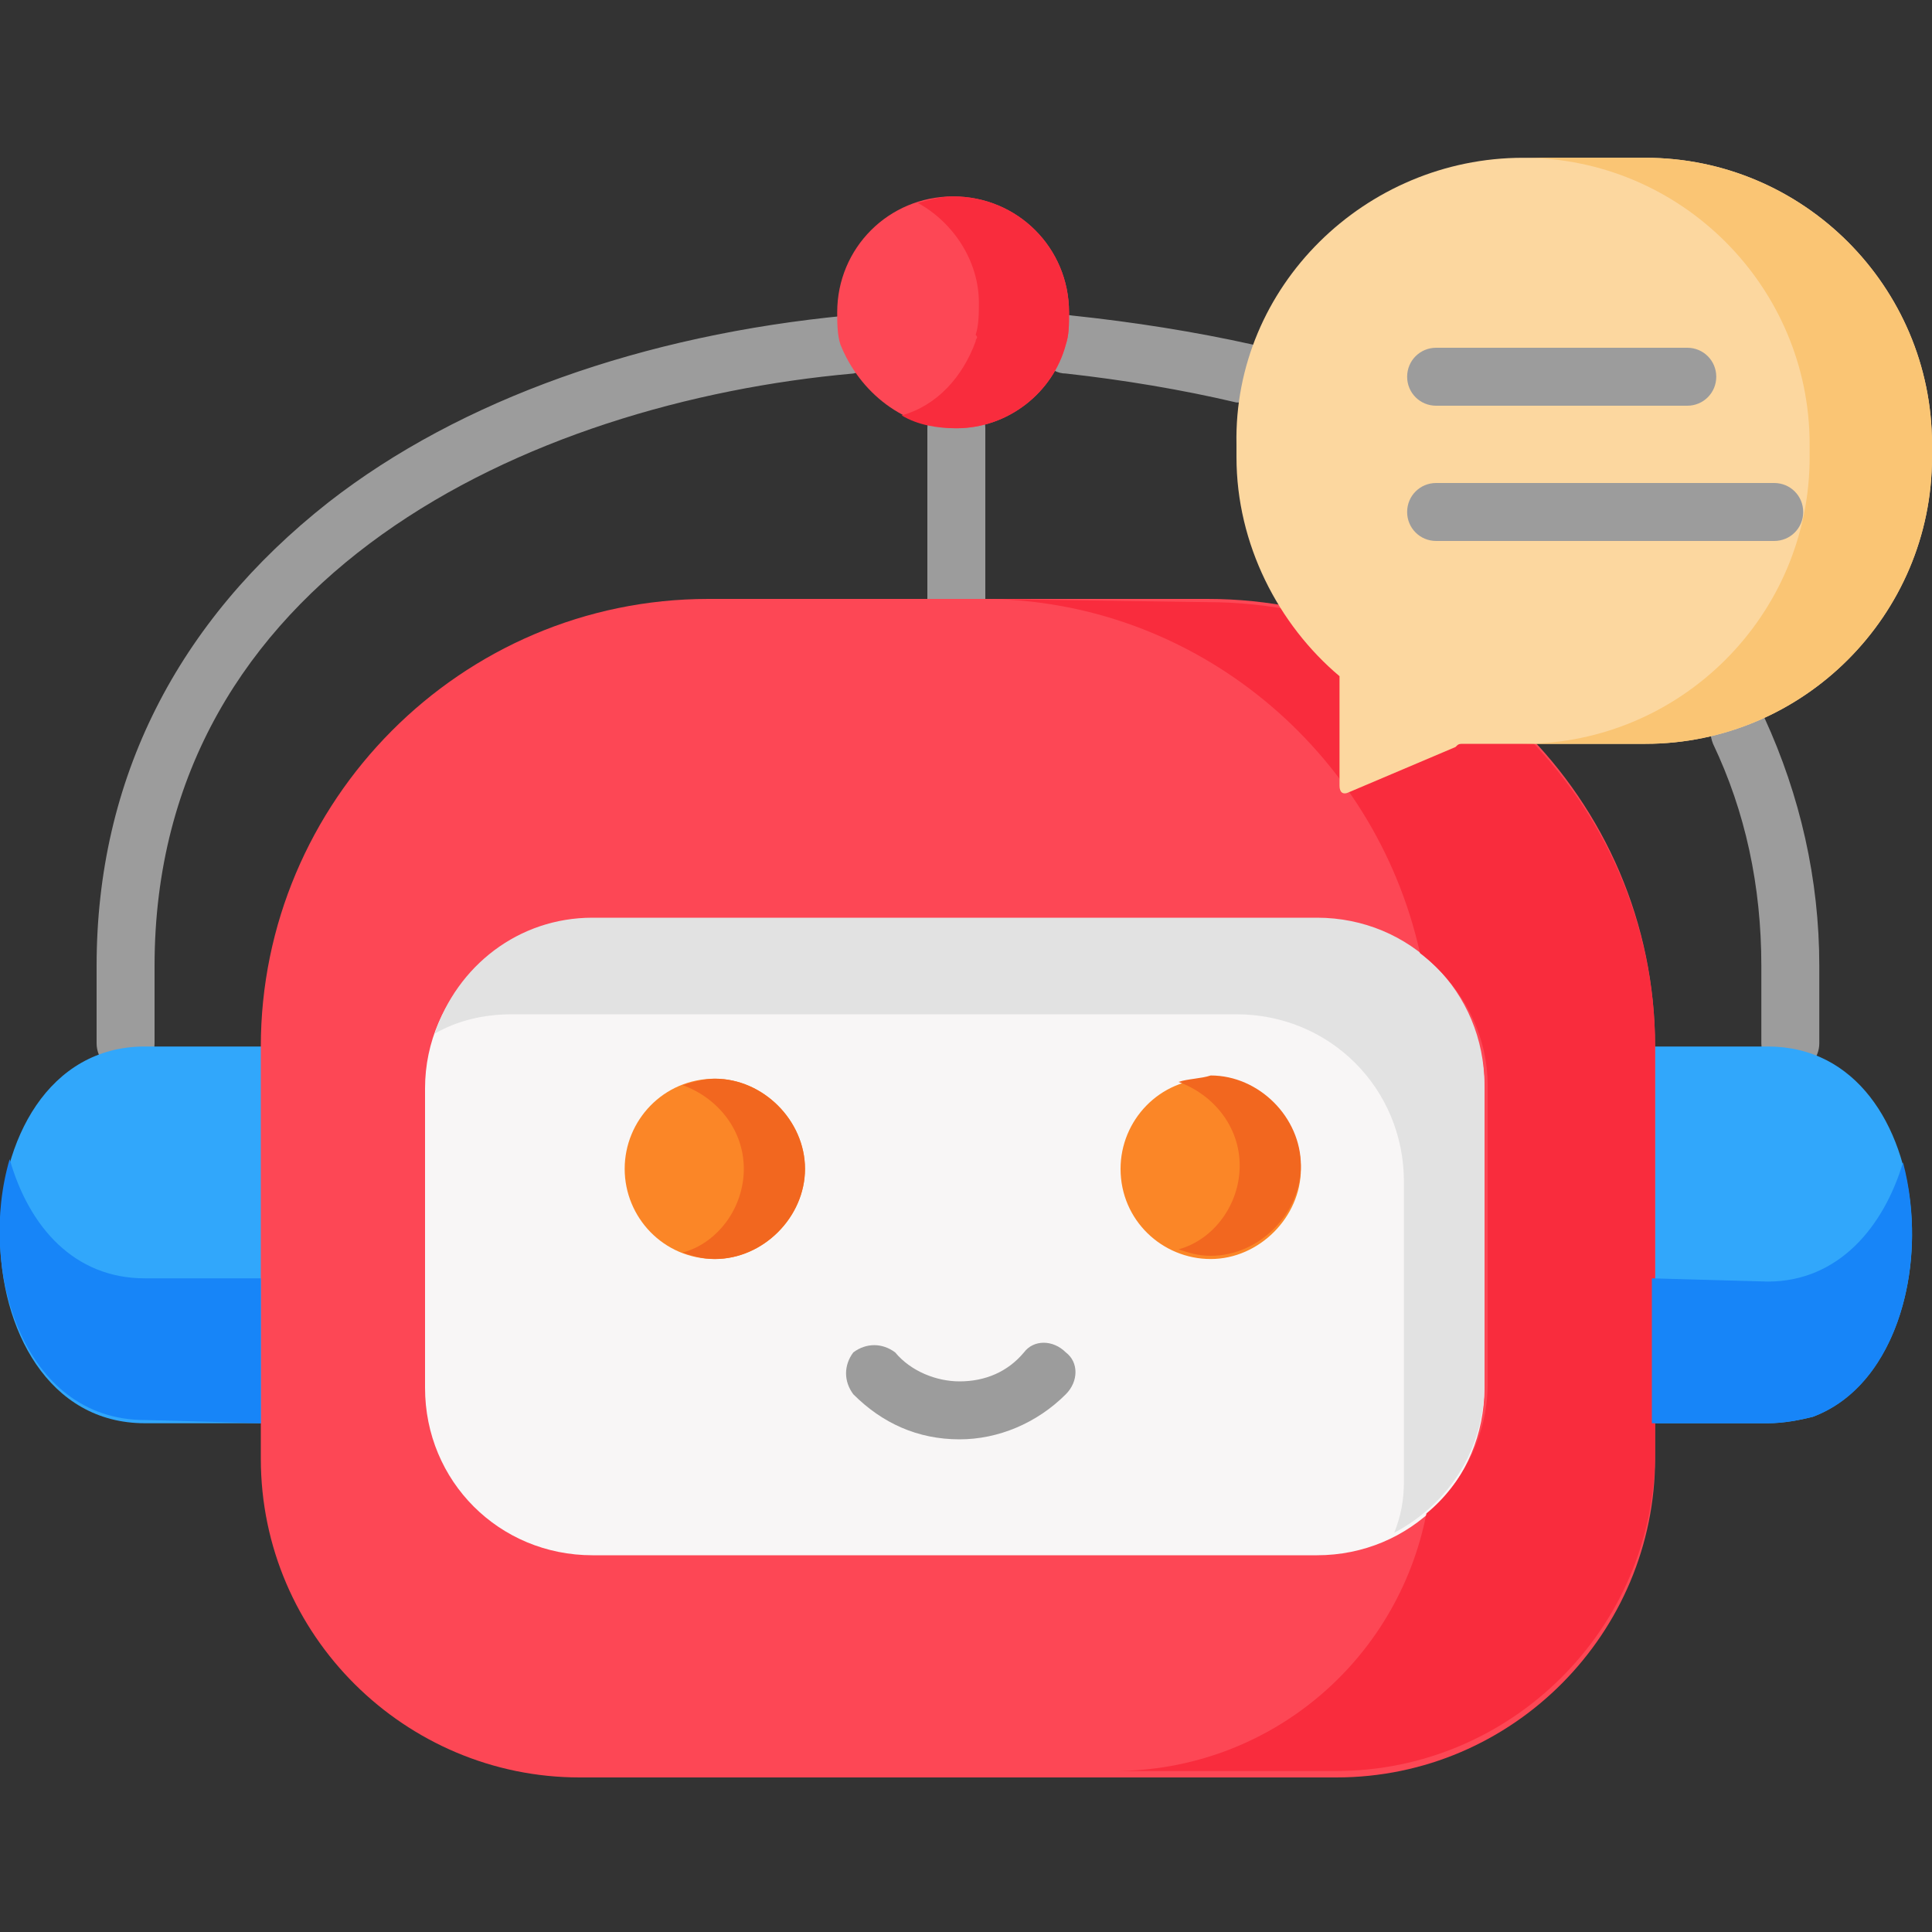
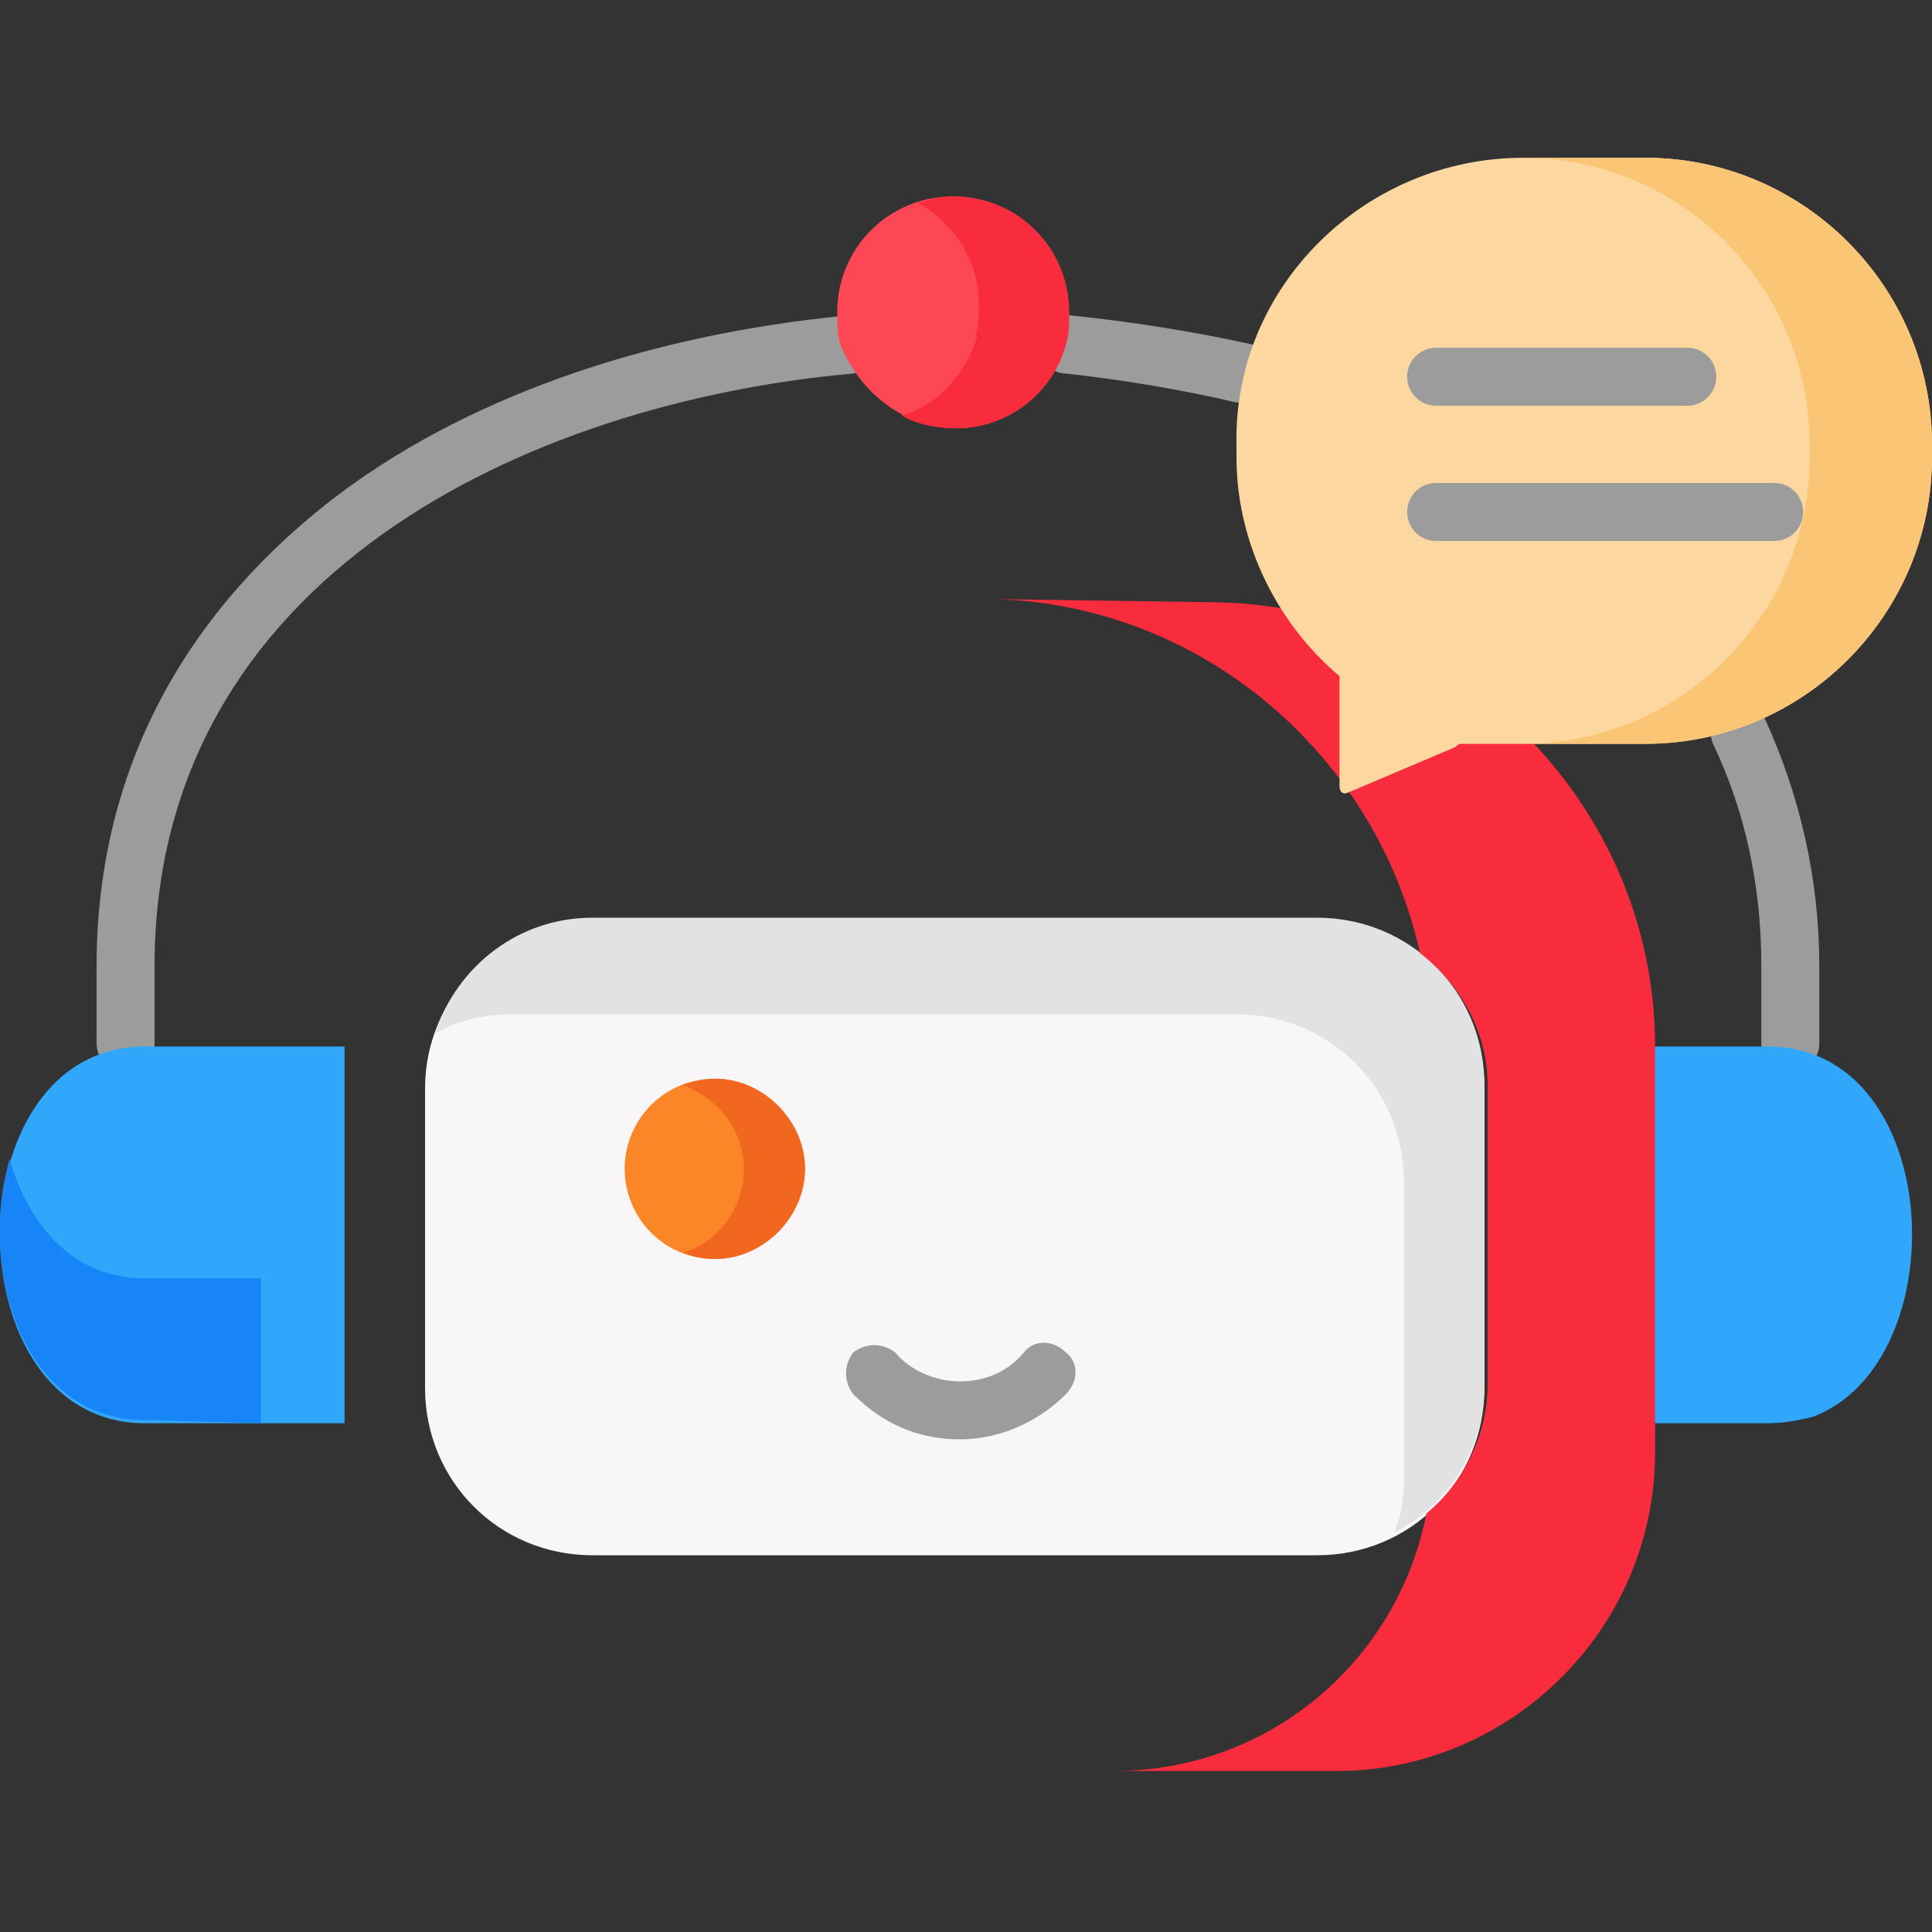
<svg xmlns="http://www.w3.org/2000/svg" id="Capa_1" x="0px" y="0px" width="60px" height="60px" viewBox="0 0 60 60" style="enable-background:new 0 0 60 60;" xml:space="preserve">
  <rect x="0" y="0" width="60" height="60" fill="#333333" stroke="none" />
  <style type="text/css">	.st0{fill:#9C9C9C;}	.st1{fill-rule:evenodd;clip-rule:evenodd;fill:#31A7FB;}	.st2{fill-rule:evenodd;clip-rule:evenodd;fill:#FD4755;}	.st3{fill-rule:evenodd;clip-rule:evenodd;fill:#F8F6F6;}	.st4{fill-rule:evenodd;clip-rule:evenodd;fill:#E2E2E2;}	.st5{fill-rule:evenodd;clip-rule:evenodd;fill:#F92C3D;}	.st6{fill-rule:evenodd;clip-rule:evenodd;fill:#1785F8;}	.st7{fill-rule:evenodd;clip-rule:evenodd;fill:#FCD79F;}	.st8{fill-rule:evenodd;clip-rule:evenodd;fill:#FAC574;}	.st9{fill-rule:evenodd;clip-rule:evenodd;fill:#FB8627;}	.st10{fill-rule:evenodd;clip-rule:evenodd;fill:#F2671F;}</style>
  <g>
    <g>
-       <path class="st0" d="M29.7,19.5c-0.5,0-0.9-0.4-0.9-0.9v-5.3c0-0.5,0.4-0.9,0.9-0.9c0.5,0,0.9,0.4,0.9,0.9v5.3   C30.6,19.1,30.2,19.5,29.7,19.5L29.7,19.5z" />
-     </g>
+       </g>
    <g>
      <path class="st0" d="M55.6,33.3c-0.5,0-0.9-0.4-0.9-0.9V30c0-2.5-0.5-4.8-1.5-6.9c-0.2-0.5,0-1,0.4-1.2c0.5-0.2,1,0,1.2,0.4   c1.1,2.4,1.7,5,1.7,7.7v2.4C56.5,32.9,56.1,33.3,55.6,33.3z M3.9,33.3c-0.5,0-0.9-0.4-0.9-0.9V30c0-5.8,2.5-10.7,7.2-14.4   c4.1-3.2,9.8-5.2,16.1-5.8c0.5,0,0.9,0.3,1,0.8c0,0.5-0.3,0.9-0.8,1C16.4,12.5,4.8,17.9,4.8,30v2.4C4.8,32.9,4.4,33.3,3.9,33.3z    M38.6,12.5c-0.1,0-0.1,0-0.2,0c-1.7-0.4-3.5-0.7-5.3-0.9c-0.5,0-0.9-0.5-0.8-1c0-0.5,0.5-0.9,1-0.8c1.9,0.2,3.8,0.5,5.6,0.9   c0.5,0.1,0.8,0.6,0.7,1.1C39.4,12.2,39,12.5,38.6,12.5z" />
    </g>
    <g>
      <path class="st1" d="M10.7,44.2V32.5c0,0,0,0,0,0H4.5c-6,0-6,11.7,0,11.7H10.7z" />
    </g>
    <g>
      <path class="st1" d="M48.7,32.5v11.7h6.2c0.5,0,1-0.1,1.4-0.2c4.5-1.7,4.1-11.5-1.4-11.5L48.7,32.5L48.7,32.5z" />
    </g>
    <g>
-       <path class="st2" d="M22,18.6h15.5c7.6,0,13.9,6.2,13.9,13.9v12.8c0,5.4-4.4,9.9-9.9,9.9H18c-5.4,0-9.9-4.4-9.9-9.9V32.5   C8.1,24.9,14.3,18.6,22,18.6L22,18.6z" />
-     </g>
+       </g>
    <g>
      <path class="st3" d="M18.4,28.6h22.5c2.9,0,5.2,2.3,5.2,5.2v9.3c0,2.9-2.3,5.2-5.2,5.2H18.4c-2.9,0-5.2-2.3-5.2-5.2v-9.3   C13.2,30.9,15.6,28.6,18.4,28.6L18.4,28.6z" />
    </g>
    <g>
      <path class="st2" d="M29.7,13.3c1.6,0,3-1.1,3.4-2.6c0.1-0.3,0.1-0.6,0.1-1c0-2-1.6-3.6-3.6-3.6s-3.6,1.6-3.6,3.6   c0,0.3,0,0.7,0.1,1C26.7,12.2,28.1,13.3,29.7,13.3L29.7,13.3z" />
    </g>
    <g>
      <path class="st4" d="M15.9,31.5h22.5c2.9,0,5.2,2.3,5.2,5.2V46c0,0.6-0.1,1.1-0.3,1.6c1.7-0.9,2.8-2.6,2.8-4.6v-9.3   c0-2.9-2.3-5.2-5.2-5.2H18.4c-2.3,0-4.2,1.5-4.9,3.6C14.2,31.7,15,31.5,15.9,31.5L15.9,31.5z" />
    </g>
    <g>
      <path class="st5" d="M30.5,18.6c6.6,0,12.2,4.7,13.6,11c1.3,1,2.1,2.5,2.1,4.1v9.3c0,1.6-0.8,3.1-1.9,4c-0.9,4.6-4.9,8-9.7,8h6.9   c5.4,0,9.9-4.4,9.9-9.9v-1.1V32.5c0,0,0,0,0,0c0-7.6-6.3-13.8-13.9-13.8L30.5,18.6L30.5,18.6z" />
    </g>
    <g>
      <path class="st6" d="M8.1,44.2v-4.5H4.5c-2.2,0-3.6-1.6-4.2-3.7c-1,3.4,0.4,8.1,4.2,8.1L8.1,44.2L8.1,44.2z" />
    </g>
    <g>
-       <path class="st6" d="M51.3,39.7v4.5h3.6c0.5,0,1-0.1,1.4-0.2c2.7-1,3.6-4.9,2.8-7.9c-0.6,2-2,3.7-4.2,3.7L51.3,39.7L51.3,39.7z" />
-     </g>
+       </g>
    <g>
      <path class="st5" d="M30.3,10.6c-0.4,1.1-1.2,2-2.3,2.3c0.5,0.3,1.1,0.4,1.7,0.4c1.6,0,3-1.1,3.4-2.6c0.1-0.3,0.1-0.6,0.1-1   c0-2-1.6-3.6-3.6-3.6c-0.4,0-0.7,0.1-1.1,0.2c1.1,0.6,1.9,1.8,1.9,3.1c0,0.3,0,0.7-0.1,1C30.4,10.5,30.3,10.5,30.3,10.6z" />
    </g>
    <g>
      <path class="st7" d="M47.3,4.9h3.8c4.9,0,8.9,4,8.9,8.9v0.4c0,4.9-4,8.9-8.9,8.9h-3.8h-1.8c-0.2,0-0.2,0-0.3,0.1l-3.3,1.4   c-0.2,0.1-0.3,0-0.3-0.2l0-3.3c0,0,0,0,0-0.1c-1.9-1.6-3.2-4.1-3.2-6.8v-0.4C38.3,8.9,42.4,4.9,47.3,4.9L47.3,4.9z" />
    </g>
    <g>
      <path class="st8" d="M47.3,4.9c4.9,0,8.9,4,8.9,8.9v0.4c0,4.9-4,8.9-8.9,8.9h3.8c4.9,0,8.9-4,8.9-8.9v-0.4c0-4.9-4-8.9-8.9-8.9   H47.3z" />
    </g>
    <g>
      <path class="st9" d="M22.2,39.1c1.5,0,2.8-1.3,2.8-2.8c0-1.5-1.3-2.8-2.8-2.8c-1.6,0-2.8,1.3-2.8,2.8   C19.4,37.8,20.6,39.1,22.2,39.1z" />
    </g>
    <g>
-       <path class="st9" d="M37.6,33.5c-1.6,0-2.8,1.3-2.8,2.8c0,1.6,1.3,2.8,2.8,2.8c1.5,0,2.8-1.3,2.8-2.8   C40.4,34.7,39.1,33.5,37.6,33.5z" />
-     </g>
+       </g>
    <g>
      <path class="st10" d="M25,36.3c0-1.5-1.3-2.8-2.8-2.8c-0.3,0-0.7,0.1-1,0.2c1.1,0.4,1.9,1.4,1.9,2.6c0,1.2-0.8,2.3-1.9,2.6   c0.3,0.1,0.6,0.2,1,0.2C23.7,39.1,25,37.8,25,36.3z" />
    </g>
    <g>
-       <path class="st10" d="M36.6,33.6c1.1,0.4,1.9,1.4,1.9,2.6c0,1.2-0.8,2.3-1.9,2.6c0.3,0.1,0.6,0.2,1,0.2c1.5,0,2.8-1.3,2.8-2.8   c0-1.5-1.3-2.8-2.8-2.8C37.3,33.5,36.9,33.5,36.6,33.6L36.6,33.6z" />
-     </g>
+       </g>
    <g>
      <path class="st0" d="M55.1,16.8H44.6c-0.5,0-0.9-0.4-0.9-0.9s0.4-0.9,0.9-0.9h10.5c0.5,0,0.9,0.4,0.9,0.9S55.6,16.8,55.1,16.8z" />
    </g>
    <g>
      <path class="st0" d="M52.4,12.6h-7.8c-0.5,0-0.9-0.4-0.9-0.9c0-0.5,0.4-0.9,0.9-0.9h7.8c0.5,0,0.9,0.4,0.9,0.9   C53.3,12.2,52.9,12.6,52.4,12.6z" />
    </g>
    <g>
      <path class="st0" d="M29.8,44.7c-1.3,0-2.4-0.5-3.3-1.4c-0.3-0.4-0.3-0.9,0-1.3c0.4-0.3,0.9-0.3,1.3,0c0.5,0.6,1.3,0.9,2,0.9   c0.8,0,1.5-0.3,2-0.9c0.3-0.4,0.9-0.4,1.3,0c0.4,0.3,0.4,0.9,0,1.3C32.2,44.2,31,44.7,29.8,44.7L29.8,44.7z" />
    </g>
  </g>
</svg>